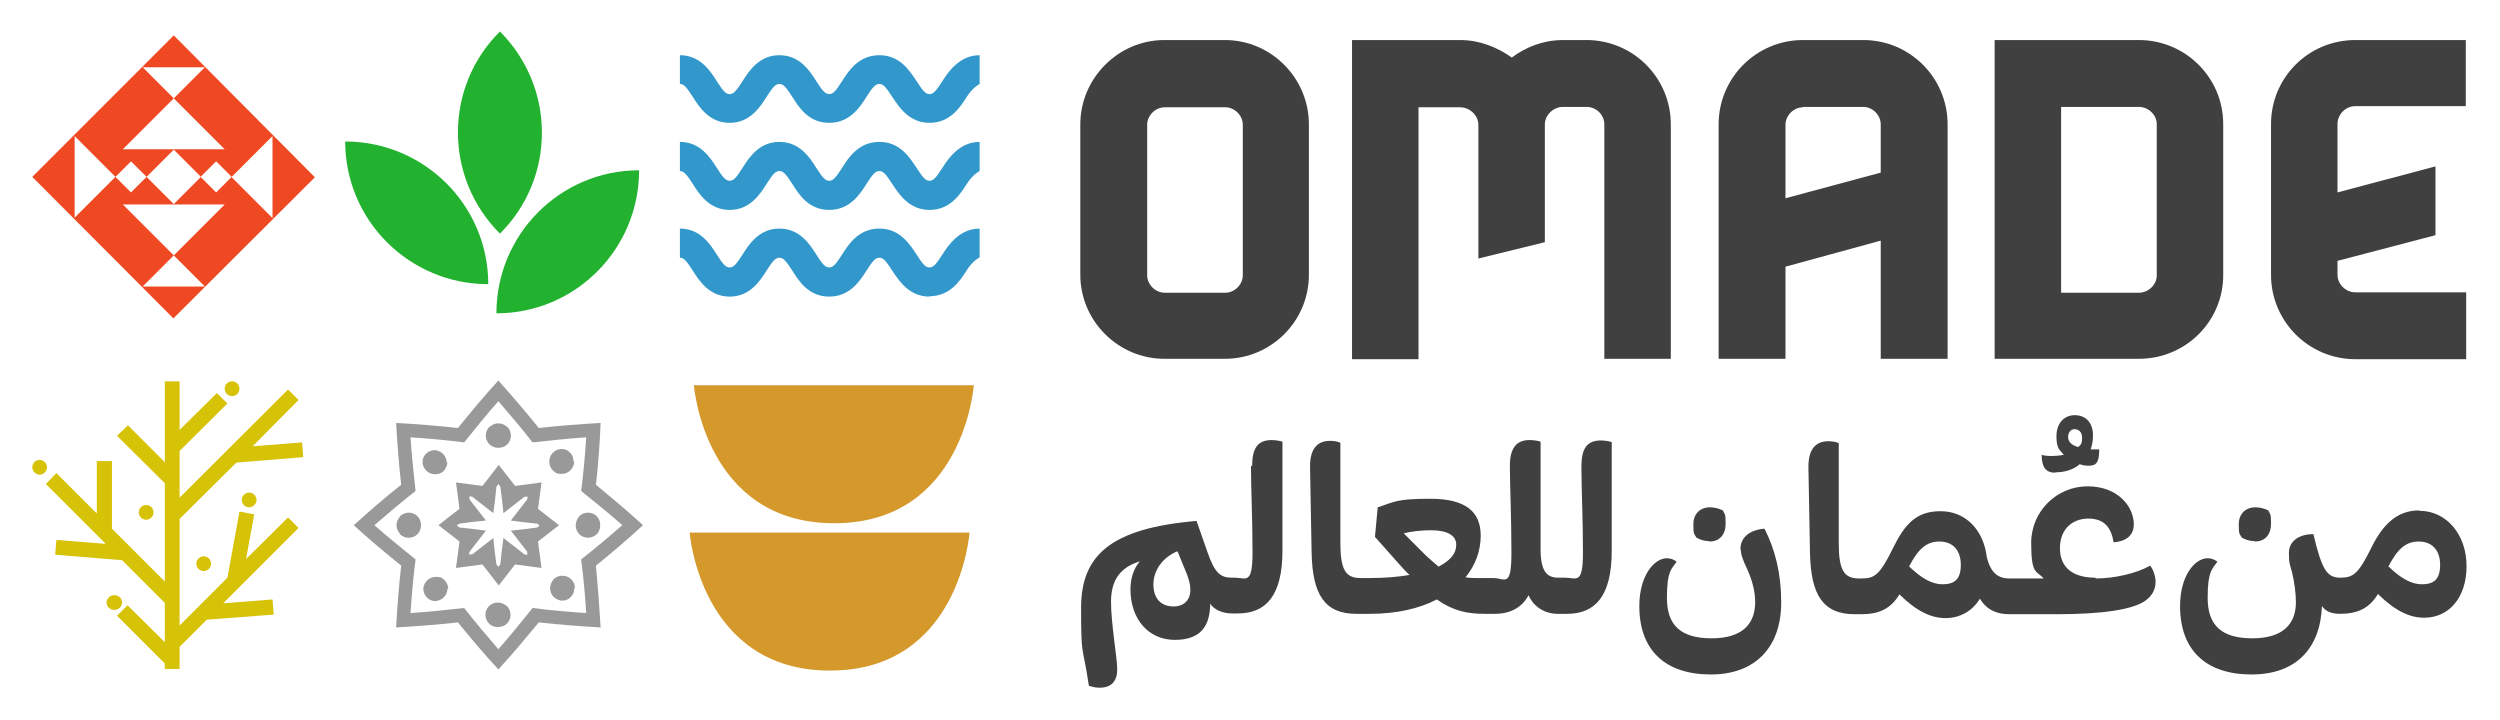
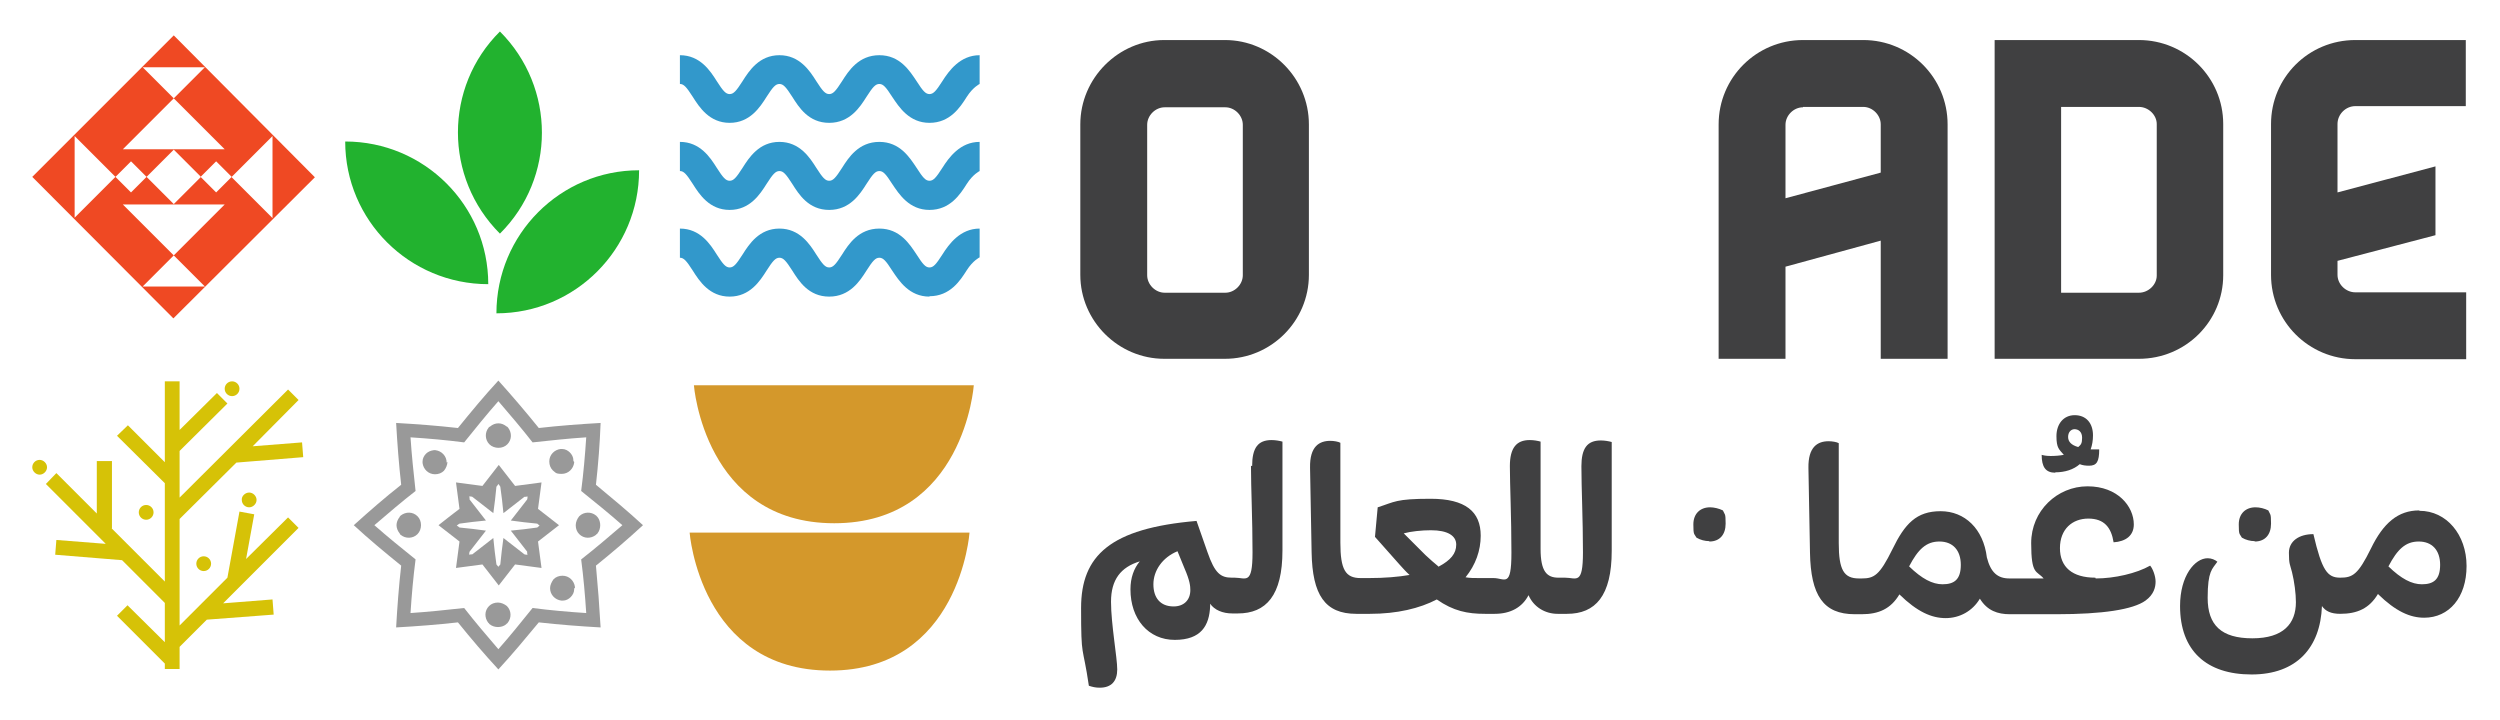
<svg xmlns="http://www.w3.org/2000/svg" version="1.1" viewBox="0 0 643.1 185.1">
  <defs>
    <style>
      .cls-1 {
        fill: #ef4923;
      }

      .cls-2 {
        fill: #404041;
      }

      .cls-3 {
        fill: #22b22f;
        fill-rule: evenodd;
      }

      .cls-4 {
        fill: #d6c207;
      }

      .cls-5 {
        fill: #999;
      }

      .cls-6 {
        fill: #3298cb;
      }

      .cls-7 {
        fill: #d4982b;
      }
    </style>
  </defs>
  <g>
    <g id="Layer_1">
      <g>
        <path class="cls-2" d="M315.1,10.3c11.9,0,21.6,9.8,21.6,21.7v38.7c0,11.9-9.7,21.6-21.6,21.6h-15.6c-11.8,0-21.6-9.7-21.6-21.6v-38.7c0-11.9,9.8-21.7,21.6-21.7,0,0,15.6,0,15.6,0ZM299.6,27.6c-2.4,0-4.5,2.1-4.5,4.5v38.7c0,2.4,2.1,4.5,4.5,4.5h15.6c2.4,0,4.5-2.1,4.5-4.5v-38.7c0-2.4-2.1-4.5-4.5-4.5,0,0-15.6,0-15.6,0Z" />
-         <path class="cls-2" d="M408.1,10.3c12,0,21.7,9.7,21.7,21.7v60.3h-17.1v-60.3c0-2.4-2-4.5-4.6-4.5h-6.1c-2.4,0-4.6,2.1-4.6,4.5v30.3l-17.1,4.2v-34.4c0-2.4-2.2-4.5-4.7-4.5h-10.7v64.8h-17.1V10.3h27.8c5.1,0,9.6,1.9,13.3,4.5,3.6-2.7,8.1-4.5,13.2-4.5h6.1Z" />
        <path class="cls-2" d="M479.3,10.3c12,0,21.7,9.7,21.7,21.7v60.3h-17.2v-30.4l-24.5,6.7v23.7h-17.2v-60.3c0-12,9.7-21.7,21.7-21.7h15.5,0ZM463.8,27.6c-2.4,0-4.5,2.1-4.5,4.5v18.9l24.5-6.6v-12.4c0-2.4-2.1-4.5-4.5-4.5h-15.5Z" />
        <path class="cls-2" d="M550.2,10.3c12,0,21.7,9.7,21.7,21.6v38.9c0,11.8-9.6,21.5-21.7,21.5h-37.1V10.3h37.1ZM530.2,75.3h20c2.5,0,4.6-2.1,4.6-4.4V31.9c0-2.3-2.1-4.4-4.6-4.4h-20s0,47.7,0,47.7Z" />
        <path class="cls-2" d="M605.9,27.3c-2.5,0-4.6,2.1-4.6,4.6v17.6l25.2-6.7v17.7l-25.2,6.6v3.6c0,2.4,2.1,4.5,4.6,4.5h28.5v17.2h-28.5c-12,0-21.7-9.7-21.7-21.7V31.9c0-11.9,9.6-21.6,21.7-21.6h28.4v17h-28.4Z" />
      </g>
      <g>
        <path class="cls-3" d="M128.6,8.1c14.4,14.4,14.4,37.7,0,52-14.4-14.4-14.4-37.7,0-52Z" />
        <path class="cls-3" d="M164.4,43.8c0,20.3-16.4,36.8-36.7,36.8,0-20.3,16.4-36.8,36.7-36.8Z" />
        <path class="cls-3" d="M88.8,36.4c20.3,0,36.8,16.4,36.8,36.7-20.3,0-36.8-16.4-36.8-36.7Z" />
        <path class="cls-7" d="M250.5,99.1s-2.5,35.5-35.9,35.5-36.1-35.5-36.1-35.5c0,0,72.1,0,72.1,0Z" />
        <path class="cls-7" d="M249.4,137s-2.5,35.5-35.9,35.5-36.1-35.5-36.1-35.5h72.1Z" />
        <path class="cls-1" d="M44.7,9.1L8.3,45.5l36.3,36.4,36.4-36.3L44.7,9.1ZM36.7,17.3h16l-8,8,13.1,13.1h-26.2l13.1-13.1-8-8ZM19.2,35l10.5,10.5-10.5,10.5s0-21.1,0-21.1ZM33.7,41.5l4,4,7-7,7,7-7,7-7-7-4,4-4-4,4-4ZM52.7,73.7h-16l8-8-13.1-13.1h26.2l-13.1,13.1,8,8ZM55.6,49.5l-4-4,4-4,4,4-4,4ZM59.6,45.5l10.5-10.5v21.1l-10.5-10.5Z" />
        <g>
          <path class="cls-5" d="M165.4,135.1c-3.9-3.6-8-7-12.1-10.4.6-5.3,1-10.6,1.2-15.9-5.3.3-10.6.7-15.9,1.3-3.3-4.1-6.8-8.2-10.4-12.2-3.6,3.9-7,8-10.4,12.2-5.3-.6-10.6-1-15.9-1.3.3,5.3.7,10.6,1.3,15.9-4.2,3.3-8.2,6.8-12.2,10.4,3.9,3.6,8,7,12.2,10.4-.6,5.3-1,10.6-1.3,15.9,5.3-.3,10.6-.7,15.9-1.3,3.3,4.1,6.8,8.2,10.4,12.1,3.6-3.9,7-8,10.4-12.1,5.3.6,10.6,1,15.9,1.3-.3-5.3-.7-10.6-1.2-15.9,4.1-3.3,8.2-6.8,12.1-10.4ZM137,156.4c-2.9,3.6-5.8,7.2-8.8,10.6-3-3.5-6-7-8.8-10.6-4.6.5-9.2,1-13.8,1.3.3-4.6.7-9.2,1.3-13.8-3.6-2.9-7.2-5.8-10.6-8.8,3.5-3,7-6,10.6-8.8-.5-4.6-1-9.2-1.3-13.8,4.6.3,9.2.7,13.8,1.3,2.9-3.6,5.8-7.2,8.8-10.6,3,3.5,6,7,8.8,10.6,4.6-.5,9.2-1,13.8-1.3-.3,4.6-.7,9.2-1.3,13.8,3.6,2.9,7.2,5.8,10.6,8.8-3.5,3-7,6-10.6,8.8.6,4.6,1,9.2,1.3,13.8-4.6-.3-9.2-.7-13.8-1.3Z" />
          <path class="cls-5" d="M143.8,135.1c-1.8-1.4-3.6-2.8-5.4-4.2.3-2.3.6-4.5.9-6.8-2.3.3-4.6.6-6.8.9-1.4-1.8-2.8-3.6-4.2-5.4-1.4,1.8-2.8,3.6-4.2,5.4-2.3-.3-4.6-.6-6.8-.9.3,2.3.6,4.6.9,6.8-1.8,1.4-3.7,2.8-5.4,4.2,1.8,1.4,3.6,2.8,5.4,4.2-.3,2.3-.6,4.5-.9,6.8,2.3-.3,4.6-.6,6.8-.9,1.4,1.8,2.8,3.6,4.2,5.4,1.4-1.8,2.8-3.6,4.2-5.4,2.3.3,4.6.6,6.8.9-.3-2.3-.6-4.6-.9-6.8,1.8-1.4,3.6-2.8,5.4-4.2ZM131.4,136.5c1.4,1.8,2.8,3.6,4.2,5.4,0,.3,0,.6.1.8-.3,0-.5,0-.8-.1-1.8-1.4-3.6-2.8-5.4-4.2-.3,2.3-.6,4.5-.8,6.8-.2.2-.3.4-.5.6-.2-.2-.3-.4-.5-.6-.3-2.2-.6-4.5-.8-6.8-1.8,1.4-3.6,2.8-5.4,4.2-.3,0-.5,0-.8.1,0-.3,0-.6.1-.8,1.4-1.8,2.8-3.6,4.2-5.4-2.2-.3-4.5-.6-6.8-.8-.2-.2-.4-.3-.7-.5.2-.2.4-.3.7-.5,2.2-.3,4.5-.6,6.8-.8-1.4-1.8-2.8-3.6-4.2-5.4,0-.3,0-.6-.1-.8.3,0,.6,0,.8.1,1.8,1.4,3.6,2.8,5.4,4.2.3-2.2.6-4.5.8-6.8.2-.2.3-.4.5-.7.2.2.3.4.5.7.3,2.2.6,4.5.8,6.8,1.8-1.4,3.6-2.8,5.4-4.2.3,0,.5,0,.8-.1,0,.3,0,.6-.1.8-1.4,1.8-2.8,3.6-4.2,5.4,2.2.3,4.5.6,6.8.8.2.2.4.3.6.5-.2.2-.4.3-.6.5-2.2.3-4.5.6-6.8.8h0Z" />
          <path class="cls-5" d="M115.1,118.8c0,.8-.4,1.7-.9,2.3-.6.6-1.4.9-2.3.9-1.7,0-3-1.3-3.2-2.9,0,0,0-.1,0-.2,0,0,0-.2,0-.2,0-.8.4-1.5.9-2,.5-.5,1.2-.8,2-.9,0,0,.2,0,.2,0,0,0,.2,0,.2,0,1.6.2,2.9,1.5,2.9,3.2h0Z" />
          <path class="cls-5" d="M108.3,135.1c0,.8-.3,1.7-.9,2.3-1.2,1.2-3.1,1.2-4.3.2,0,0-.1,0-.2-.2,0,0,0-.1-.1-.2-.5-.6-.8-1.4-.8-2.1s.3-1.5.8-2.1c0,0,0-.1.1-.2,0,0,.1-.1.2-.2,1.3-1,3.1-1,4.3.2.6.6.9,1.4.9,2.3h0Z" />
-           <path class="cls-5" d="M115.1,151.4c0,1.7-1.3,3-2.9,3.2,0,0-.1,0-.2,0s-.2,0-.2,0c-.8,0-1.5-.4-2-.9-.5-.5-.8-1.2-.9-2,0,0,0-.1,0-.2,0,0,0-.2,0-.2.2-1.6,1.5-2.9,3.2-2.9s1.7.4,2.3.9c.6.6.9,1.4.9,2.3h0Z" />
          <path class="cls-5" d="M130.6,160.2c0,0,0,.1-.2.2s-.1.1-.2.2c-.6.5-1.4.7-2.1.7s-1.5-.2-2.1-.7c0,0-.1,0-.2-.2,0,0,0-.1-.2-.2-1-1.3-1-3.1.2-4.3.6-.6,1.4-.9,2.3-.9.8,0,1.7.4,2.3.9,1.2,1.2,1.2,3.1.2,4.3h0Z" />
          <path class="cls-5" d="M147.7,151.4c0,0,0,.2,0,.2,0,.8-.4,1.5-.9,2-.5.5-1.2.9-2,.9,0,0-.1,0-.2,0s-.2,0-.2,0c-1.6-.2-2.9-1.5-2.9-3.2,0-.8.4-1.6.9-2.3.6-.6,1.4-.9,2.3-.9,1.7,0,3,1.3,3.2,2.9,0,0,0,.1,0,.2h0Z" />
          <path class="cls-5" d="M154.4,135.1c0,.7-.2,1.5-.7,2.1,0,0,0,.1-.2.2s-.1.1-.2.2c-1.3,1-3.1,1-4.3-.2-.6-.6-.9-1.4-.9-2.3,0-.8.4-1.7.9-2.3,1.2-1.2,3.1-1.2,4.3-.2,0,0,.1,0,.2.2,0,0,.1.1.2.2.5.6.7,1.4.7,2.1h0Z" />
          <path class="cls-5" d="M147.7,118.8c0,0,0,.2,0,.2-.2,1.6-1.5,2.9-3.2,2.9s-1.6-.4-2.3-.9c-.6-.6-.9-1.4-.9-2.3,0-1.7,1.3-3,2.9-3.2,0,0,.1,0,.2,0,0,0,.2,0,.2,0,.8,0,1.5.4,2,.9.5.5.9,1.2.9,2,0,0,0,.2,0,.2h0Z" />
          <path class="cls-5" d="M130.5,114.3c-.6.6-1.4.9-2.3.9-.8,0-1.7-.3-2.3-.9-1.2-1.2-1.2-3.1-.2-4.3,0,0,0-.1.2-.2,0,0,.1,0,.2-.1.6-.5,1.3-.8,2.1-.8s1.5.3,2.1.8c0,0,.1,0,.2.1,0,0,.1.1.2.2,1,1.3,1,3.1-.2,4.3h0Z" />
        </g>
        <g>
          <path class="cls-6" d="M239.1,54c-5.2,0-7.8-4-9.6-6.7-1.6-2.5-2.3-3.3-3.3-3.3s-1.7.8-3.3,3.3c-1.7,2.7-4.3,6.7-9.6,6.7s-7.8-4-9.5-6.7c-1.6-2.5-2.3-3.3-3.3-3.3s-1.7.8-3.3,3.3c-1.7,2.7-4.3,6.7-9.5,6.7s-7.8-4-9.5-6.7c-1.6-2.5-2.3-3.3-3.3-3.3v-7.5c5.2,0,7.8,4,9.5,6.7,1.6,2.5,2.3,3.3,3.3,3.3s1.7-.8,3.3-3.3c1.7-2.7,4.3-6.7,9.5-6.7s7.8,4,9.5,6.7c1.6,2.5,2.3,3.3,3.3,3.3s1.7-.8,3.3-3.3c1.7-2.7,4.3-6.7,9.6-6.7s7.8,4,9.6,6.7c1.6,2.5,2.3,3.3,3.3,3.3s1.7-.8,3.3-3.3c1.7-2.7,4.6-6.7,9.6-6.7v7.5s-1.7.8-3.3,3.3c-1.7,2.7-4.3,6.7-9.6,6.7h0Z" />
          <path class="cls-6" d="M239.1,76.3c-5.2,0-7.8-4-9.6-6.7-1.6-2.5-2.3-3.3-3.3-3.3s-1.7.8-3.3,3.3c-1.7,2.7-4.3,6.7-9.6,6.7s-7.8-4-9.5-6.7c-1.6-2.5-2.3-3.3-3.3-3.3s-1.7.8-3.3,3.3c-1.7,2.7-4.3,6.7-9.5,6.7s-7.8-4-9.5-6.7c-1.6-2.5-2.3-3.3-3.3-3.3v-7.5c5.2,0,7.8,4,9.5,6.7,1.6,2.5,2.3,3.3,3.3,3.3s1.7-.8,3.3-3.3c1.7-2.7,4.3-6.7,9.5-6.7s7.8,4,9.5,6.7c1.6,2.5,2.3,3.3,3.3,3.3s1.7-.8,3.3-3.3c1.7-2.7,4.3-6.7,9.6-6.7s7.8,4,9.6,6.7c1.6,2.5,2.3,3.3,3.3,3.3s1.7-.8,3.3-3.3c1.7-2.7,4.6-6.7,9.6-6.7v7.4s-1.7.8-3.3,3.3c-1.7,2.7-4.3,6.7-9.6,6.7h0Z" />
        </g>
        <path class="cls-6" d="M239.1,31.6c-5.2,0-7.8-4-9.6-6.7-1.6-2.5-2.3-3.3-3.3-3.3s-1.7.8-3.3,3.3c-1.7,2.7-4.3,6.7-9.6,6.7s-7.8-4-9.5-6.7c-1.6-2.5-2.3-3.3-3.3-3.3s-1.7.8-3.3,3.3c-1.7,2.7-4.3,6.7-9.5,6.7s-7.8-4-9.5-6.7c-1.6-2.5-2.3-3.3-3.3-3.3v-7.4c5.2,0,7.8,4,9.5,6.7,1.6,2.5,2.3,3.3,3.3,3.3s1.7-.8,3.3-3.3c1.7-2.7,4.3-6.7,9.5-6.7s7.8,4,9.5,6.7c1.6,2.5,2.3,3.3,3.3,3.3s1.7-.8,3.3-3.3c1.7-2.7,4.3-6.7,9.6-6.7s7.8,4,9.6,6.7c1.6,2.5,2.3,3.3,3.3,3.3s1.7-.8,3.3-3.3c1.7-2.7,4.6-6.7,9.6-6.7v7.4s-1.7.8-3.3,3.3c-1.7,2.7-4.3,6.7-9.6,6.7h0Z" />
        <g>
          <polygon class="cls-4" points="74.1 133.1 63.3 143.8 65.4 132.3 61.6 131.6 58.5 148.6 58.5 148.6 46.2 160.9 46.2 133.5 60.8 119 78 117.6 77.7 113.8 65 114.8 76.8 102.9 74.1 100.2 46.2 128 46.2 116 46.2 116 58.5 103.8 55.8 101.1 46.2 110.6 46.2 98.1 42.4 98.1 42.4 118.9 32.9 109.4 30.1 112.1 42.4 124.3 42.4 149.6 28.7 135.9 28.8 135.9 28.8 118.6 24.9 118.6 24.9 132.1 14.5 121.7 11.8 124.5 27.2 139.9 14.5 138.9 14.2 142.7 31.4 144.1 42.4 155.1 42.4 165.2 32.8 155.7 30.1 158.4 42.4 170.7 42.4 170.7 42.4 172.1 46.2 172.1 46.2 166.4 53.2 159.4 70.4 158.1 70.1 154.2 57.4 155.2 76.8 135.8 74.1 133.1" />
          <path class="cls-4" d="M62.2,128.6c0,1.1.9,1.9,1.9,1.9s1.9-.9,1.9-1.9-.9-1.9-1.9-1.9-2,.9-1.9,1.9Z" />
          <circle class="cls-4" cx="59.7" cy="100" r="1.9" />
          <circle class="cls-4" cx="52.4" cy="145" r="1.9" />
-           <path class="cls-4" d="M31.4,155c0-1.1-.9-1.9-2-1.9s-2,.9-2,1.9.9,1.9,2,1.9,2-.9,2-1.9Z" />
          <circle class="cls-4" cx="37.6" cy="131.8" r="1.9" />
          <path class="cls-4" d="M10.2,118.3c-1.1,0-1.9.9-1.9,1.9s.9,1.9,1.9,1.9,1.9-.9,1.9-1.9-.9-1.9-1.9-1.9Z" />
        </g>
      </g>
      <g>
        <path class="cls-2" d="M321.8,119.8c0,5.8.4,13.8.4,22.3s-1.7,6.5-4.6,6.5h-.7s0,0,0,0c0,0,0,0,0,0-2.9,0-4.4-1.1-6.3-6.6l-2.8-8c-22.2,1.9-29.7,8.9-29.7,22.4s.4,9.1,2,20c.9.3,1.7.5,2.8.5,3,0,4.5-1.7,4.5-4.7s-1.6-11.7-1.6-17.4,2.5-8.9,7.4-10.4c-1.5,1.8-2.4,4.2-2.4,7.2,0,7.6,4.6,13,11.4,13s8.9-3.7,9.1-8.7v-.6c1.1,1.6,3.2,2.5,5.7,2.5s0,0,0,0,0,0,0,0h1.4c7.3,0,11.5-4.6,11.5-16.2v-28c-.7-.2-1.8-.4-2.8-.4-3.5,0-5,2-5,6.7ZM301.9,156c-3.4,0-5.2-2.2-5.2-5.7s2.3-6.9,6.2-8.5l1.8,4.4c1.4,3.2,1.5,4.6,1.5,5.6,0,2.6-1.7,4.2-4.3,4.2Z" />
        <path class="cls-2" d="M406.8,119.8c0,5.8.4,13.8.4,22.3s-1.7,6.5-4.6,6.5h-.7s0,0,0,0,0,0,0,0h-1c-3,0-4.6-1.6-4.6-7.4v-27.6c-.7-.2-1.7-.4-2.8-.4-3.4,0-5.1,2-5.1,6.7s.4,13.1.4,22.3-1.7,6.5-4.6,6.5h-3.6c-1.4,0-2.5,0-3.6-.2,2.6-3.2,3.9-6.9,3.9-10.7,0-6.2-3.9-9.5-12.9-9.5s-9.2.8-13.6,2.2l-.7,7.6,6.3,7.1c.9,1,1.7,1.9,2.6,2.7-2.9.5-6.4.8-10.5.8h-1.4s0,0,0,0c0,0,0,0,0,0h-.7c-3.9,0-5.2-2.2-5.2-9.1v-25.7c-.5-.3-1.7-.5-2.6-.5-2.8,0-5.3,1.4-5.2,6.9l.4,21.8c.2,10.9,3.4,15.8,11.5,15.8h1.8s0,0,0,0c0,0,0,0,0,0h1.7c7,0,12.8-1.4,17.2-3.7,4.3,3,7.9,3.7,12.4,3.7h2.5c4.1,0,7.1-1.7,8.7-4.8,1.3,3,4.2,4.8,7.5,4.8h1s0,0,0,0,0,0,0,0h1.4c7.3,0,11.5-4.6,11.5-16.2v-28c-.7-.2-1.8-.4-2.8-.4-3.5,0-5,2-5,6.7ZM370,145.7c-1-.8-2.1-1.8-3.3-2.9l-5.6-5.6c1.8-.5,4.6-.8,7-.8,4.3,0,6.5,1.4,6.5,3.7s-1.4,4-4.6,5.7Z" />
        <path class="cls-2" d="M439.7,139.3c2.7,0,4.2-1.8,4.2-4.6s-.2-2.2-.7-3.4c-1-.5-2.3-.8-3.3-.8-2.5,0-4.3,1.6-4.3,4.4s.2,2.3.8,3.4c1,.6,2.2.9,3.3.9Z" />
-         <path class="cls-2" d="M447.8,141.3c0,1.2.4,2.5,1.6,5,1.5,3.3,2.1,6.1,2.1,8.6,0,5.5-3.2,9.3-11.2,9.3s-11.5-3.4-11.5-10.4,1.2-7.4,2.5-9.3c-.6-.5-1.5-.9-2.5-.9-3.3,0-7.1,4.5-7.1,12.3,0,11.5,6.8,17.6,18.4,17.6s18.1-7.2,18.1-18.5h0c0-7.6-1.6-13.7-4.3-19-3.9.3-6.2,2.3-6.2,5.3Z" />
        <path class="cls-2" d="M528.7,121.5c2.5,0,4.7-.7,6.3-2.1.7.3,1.5.4,2.4.4,2,0,2.6-1.1,2.6-4.2-.8,0-1.5,0-2.2,0,.4-1.1.6-2.3.6-3.6,0-3.2-1.8-5.2-4.7-5.2s-4.7,2.3-4.7,5.4.7,3.4,1.9,4.8c-1,.2-2.2.3-3.4.3s-2-.2-2.3-.3c0,3.1,1,4.6,3.5,4.6ZM533.6,110.4c1.1,0,2,.7,2,2.2s-.3,1.8-1,2.4c-1.8-.5-2.6-1.4-2.6-2.6s.7-2,1.7-2Z" />
        <path class="cls-2" d="M539,148.6c-5.9,0-9.1-2.7-9.1-7.6s3.2-7.6,7.3-7.6,5.9,2.3,6.5,6.1c3.1-.2,5.2-1.7,5.2-4.6,0-4.6-4.1-9.8-11.9-9.8s-14.5,6.3-14.5,14.6,1.4,7,3.2,9.1h-7s0,0,0,0c0,0,0,0,0,0h-1.8c-3,0-4.8-1.5-5.8-5.4-.9-7.4-5.7-11.9-11.9-11.9s-9.2,3.2-12.4,9.8c-3.3,6.7-4.7,7.5-7.9,7.5s0,0,0,0c0,0,0,0,0,0h-.7c-3.9,0-5.2-2.2-5.2-9.1v-25.7c-.5-.3-1.7-.5-2.6-.5-2.8,0-5.3,1.4-5.2,6.9l.4,21.8c.2,10.9,3.4,15.8,11.5,15.8h1.8s0,0,0,0c0,0,0,0,0,0,4.4,0,7.5-1.4,9.7-5.1,4.6,4.5,8.3,6.1,11.9,6.1s6.9-1.8,8.8-5c1.9,3.1,4.6,4,7.7,4h1.8s0,0,0,0c0,0,0,0,0,0h10.2c11.9,0,19.7-1.2,22.9-3.5,2.2-1.6,2.6-3.5,2.6-4.9s-.7-3.3-1.4-4.1c-3.5,2-9.2,3.3-14,3.3ZM499.7,150.3c-2.6,0-5.3-1.4-8.6-4.6,2.3-4.4,4.4-6.4,7.8-6.4s5.5,2.2,5.5,6-1.7,5-4.7,5Z" />
        <path class="cls-2" d="M580,139.3c2.7,0,4.2-1.8,4.2-4.6s-.2-2.2-.7-3.4c-1-.5-2.2-.8-3.3-.8-2.5,0-4.3,1.6-4.3,4.4s.2,2.3.8,3.4c1,.6,2.2.9,3.3.9Z" />
        <path class="cls-2" d="M622.3,131.3c-5.4,0-9.2,3.2-12.4,9.8-3.3,6.7-4.7,7.5-7.9,7.5s0,0,0,0c0,0,0,0,0,0-3.3,0-4.7-1.8-6.9-11.2-3.7,0-6.3,1.8-6.3,4.8s.3,3,.8,5c.6,2.4,1,5.5,1,7.7,0,5.5-3.2,9.3-11.2,9.3s-11.5-3.4-11.5-10.4,1.2-7.4,2.5-9.3c-.6-.5-1.5-.9-2.5-.9-3.3,0-7.1,4.5-7.1,12.3,0,11.5,6.8,17.6,18.4,17.6s17.7-6.9,18.1-17.6c.9,1.3,2.3,2,4.7,2s0,0,0,0c0,0,0,0,0,0,4.4,0,7.5-1.4,9.7-5.1,4.6,4.5,8.3,6.1,11.9,6.1,6.4,0,10.9-5.2,10.9-13.3s-5.2-14.2-12.1-14.2ZM596.4,154.9c0,0,0,0,.2,0h-.2ZM623,150.3c-2.6,0-5.3-1.4-8.6-4.6,2.3-4.4,4.4-6.4,7.8-6.4s5.5,2.2,5.5,6-1.7,5-4.7,5Z" />
      </g>
    </g>
  </g>
</svg>